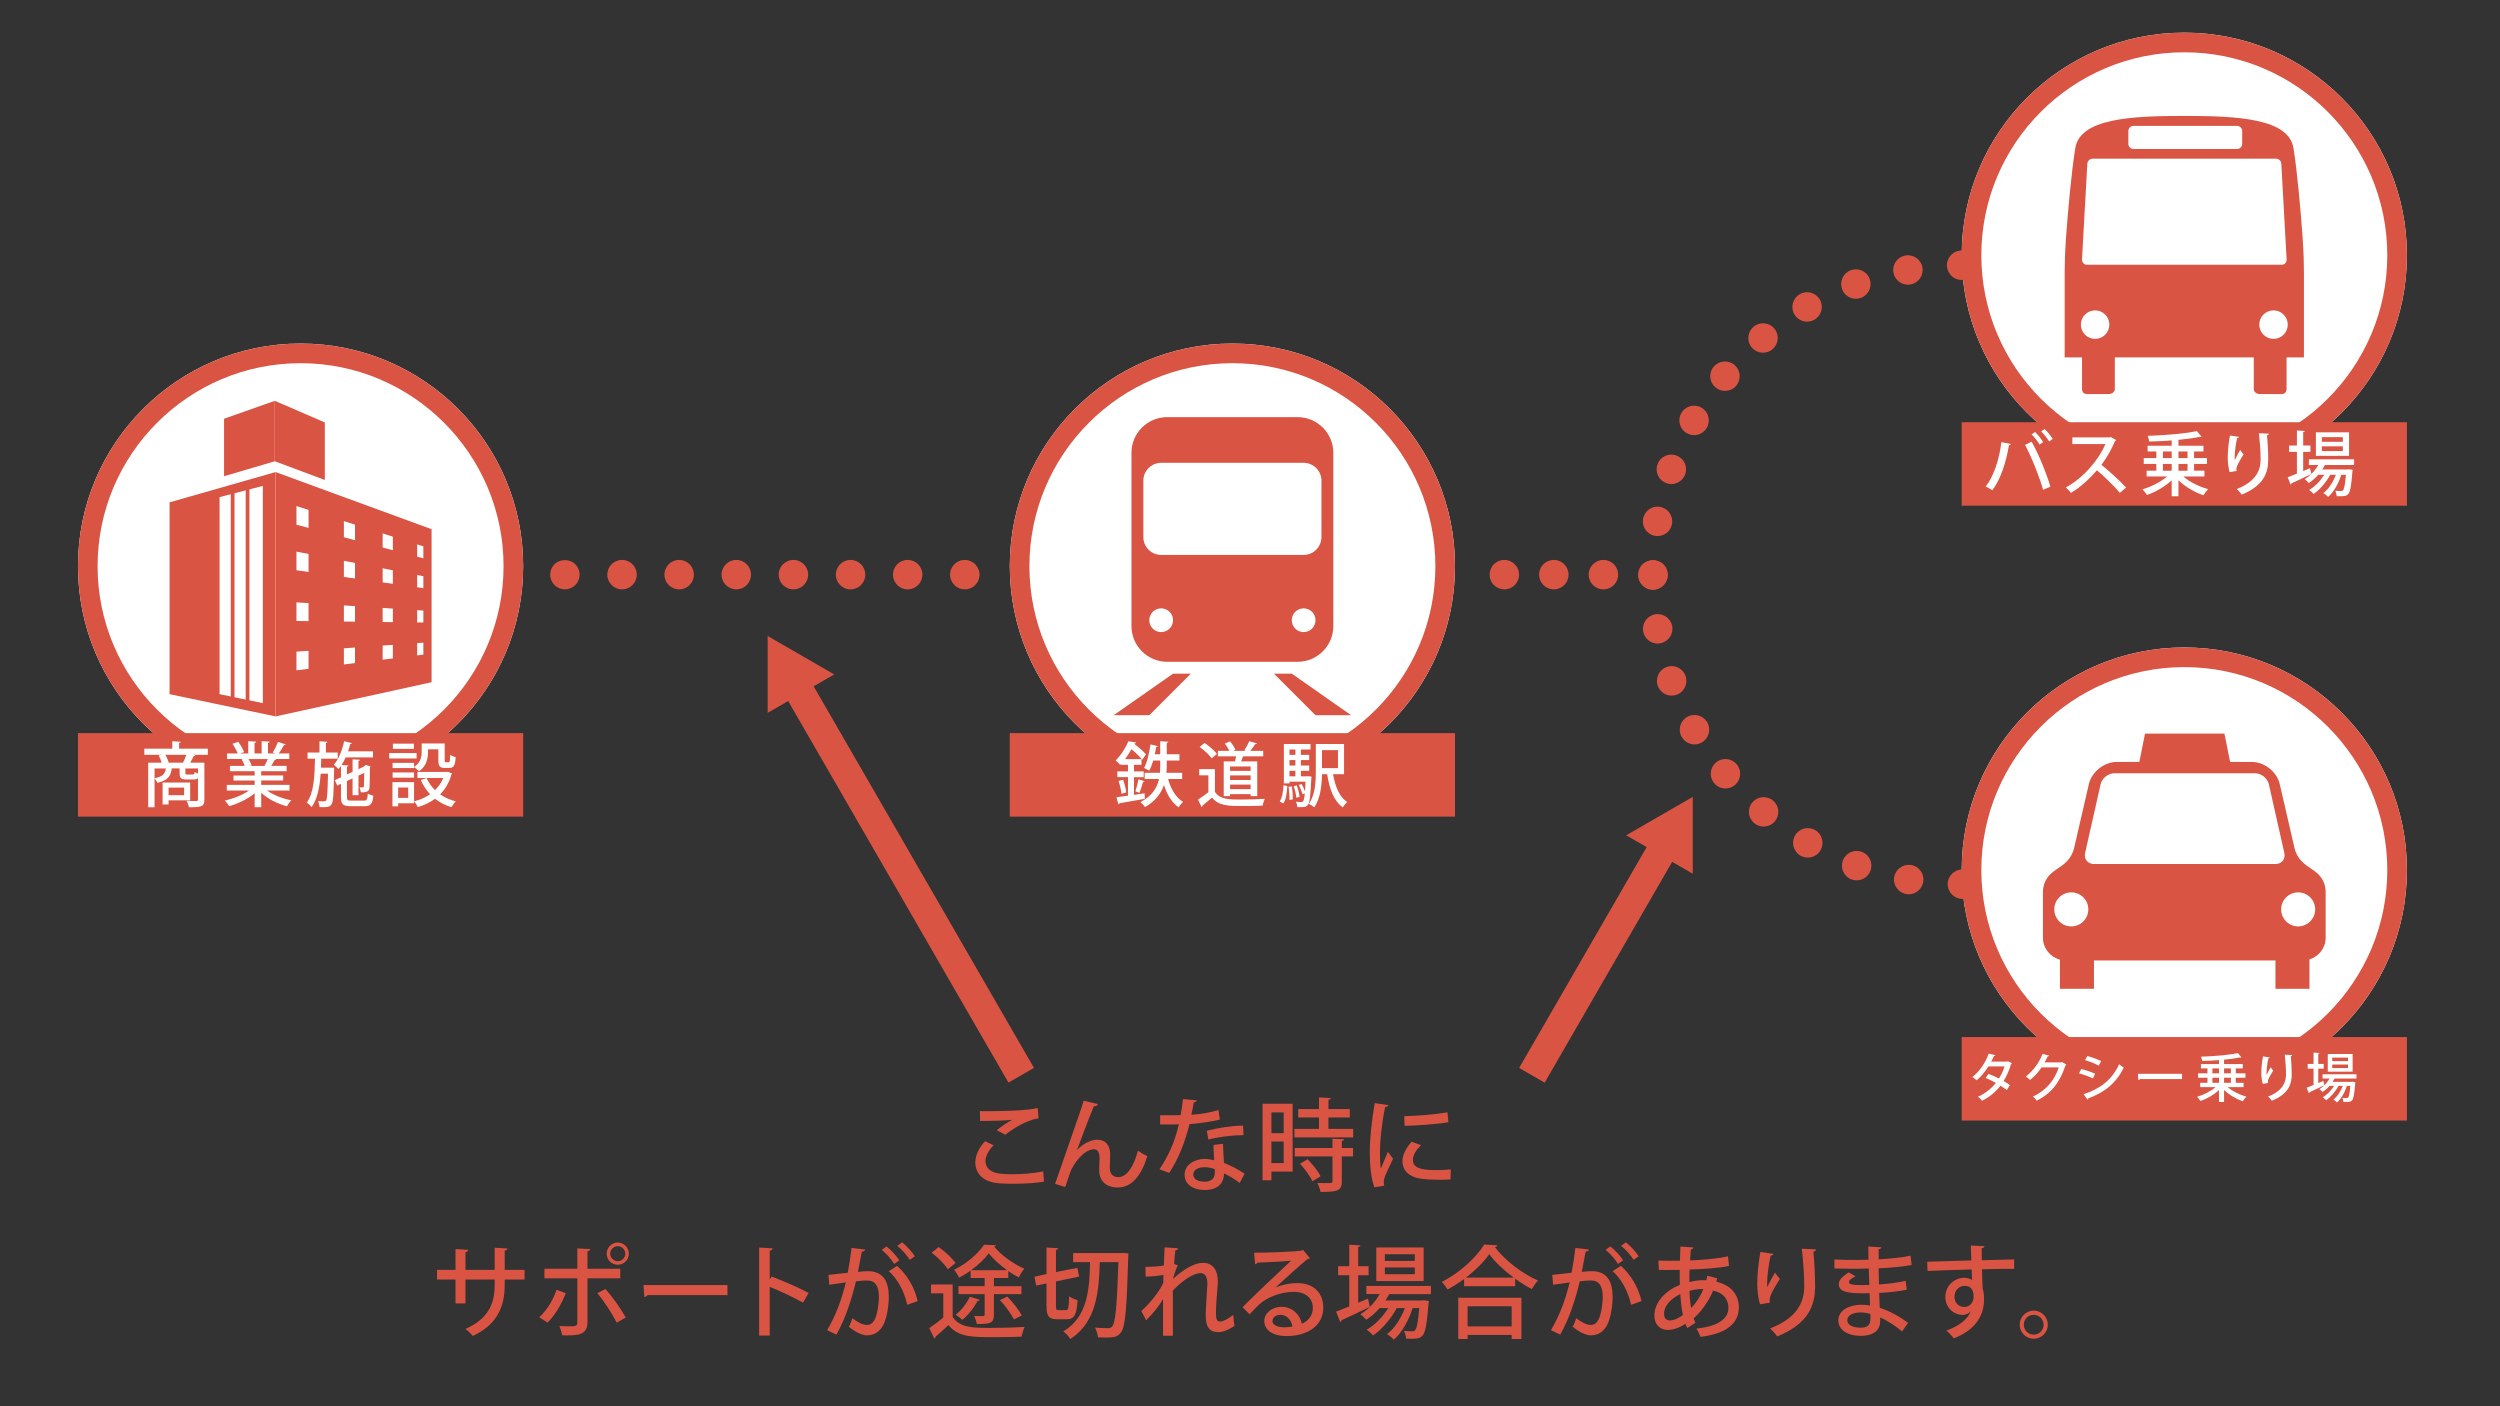
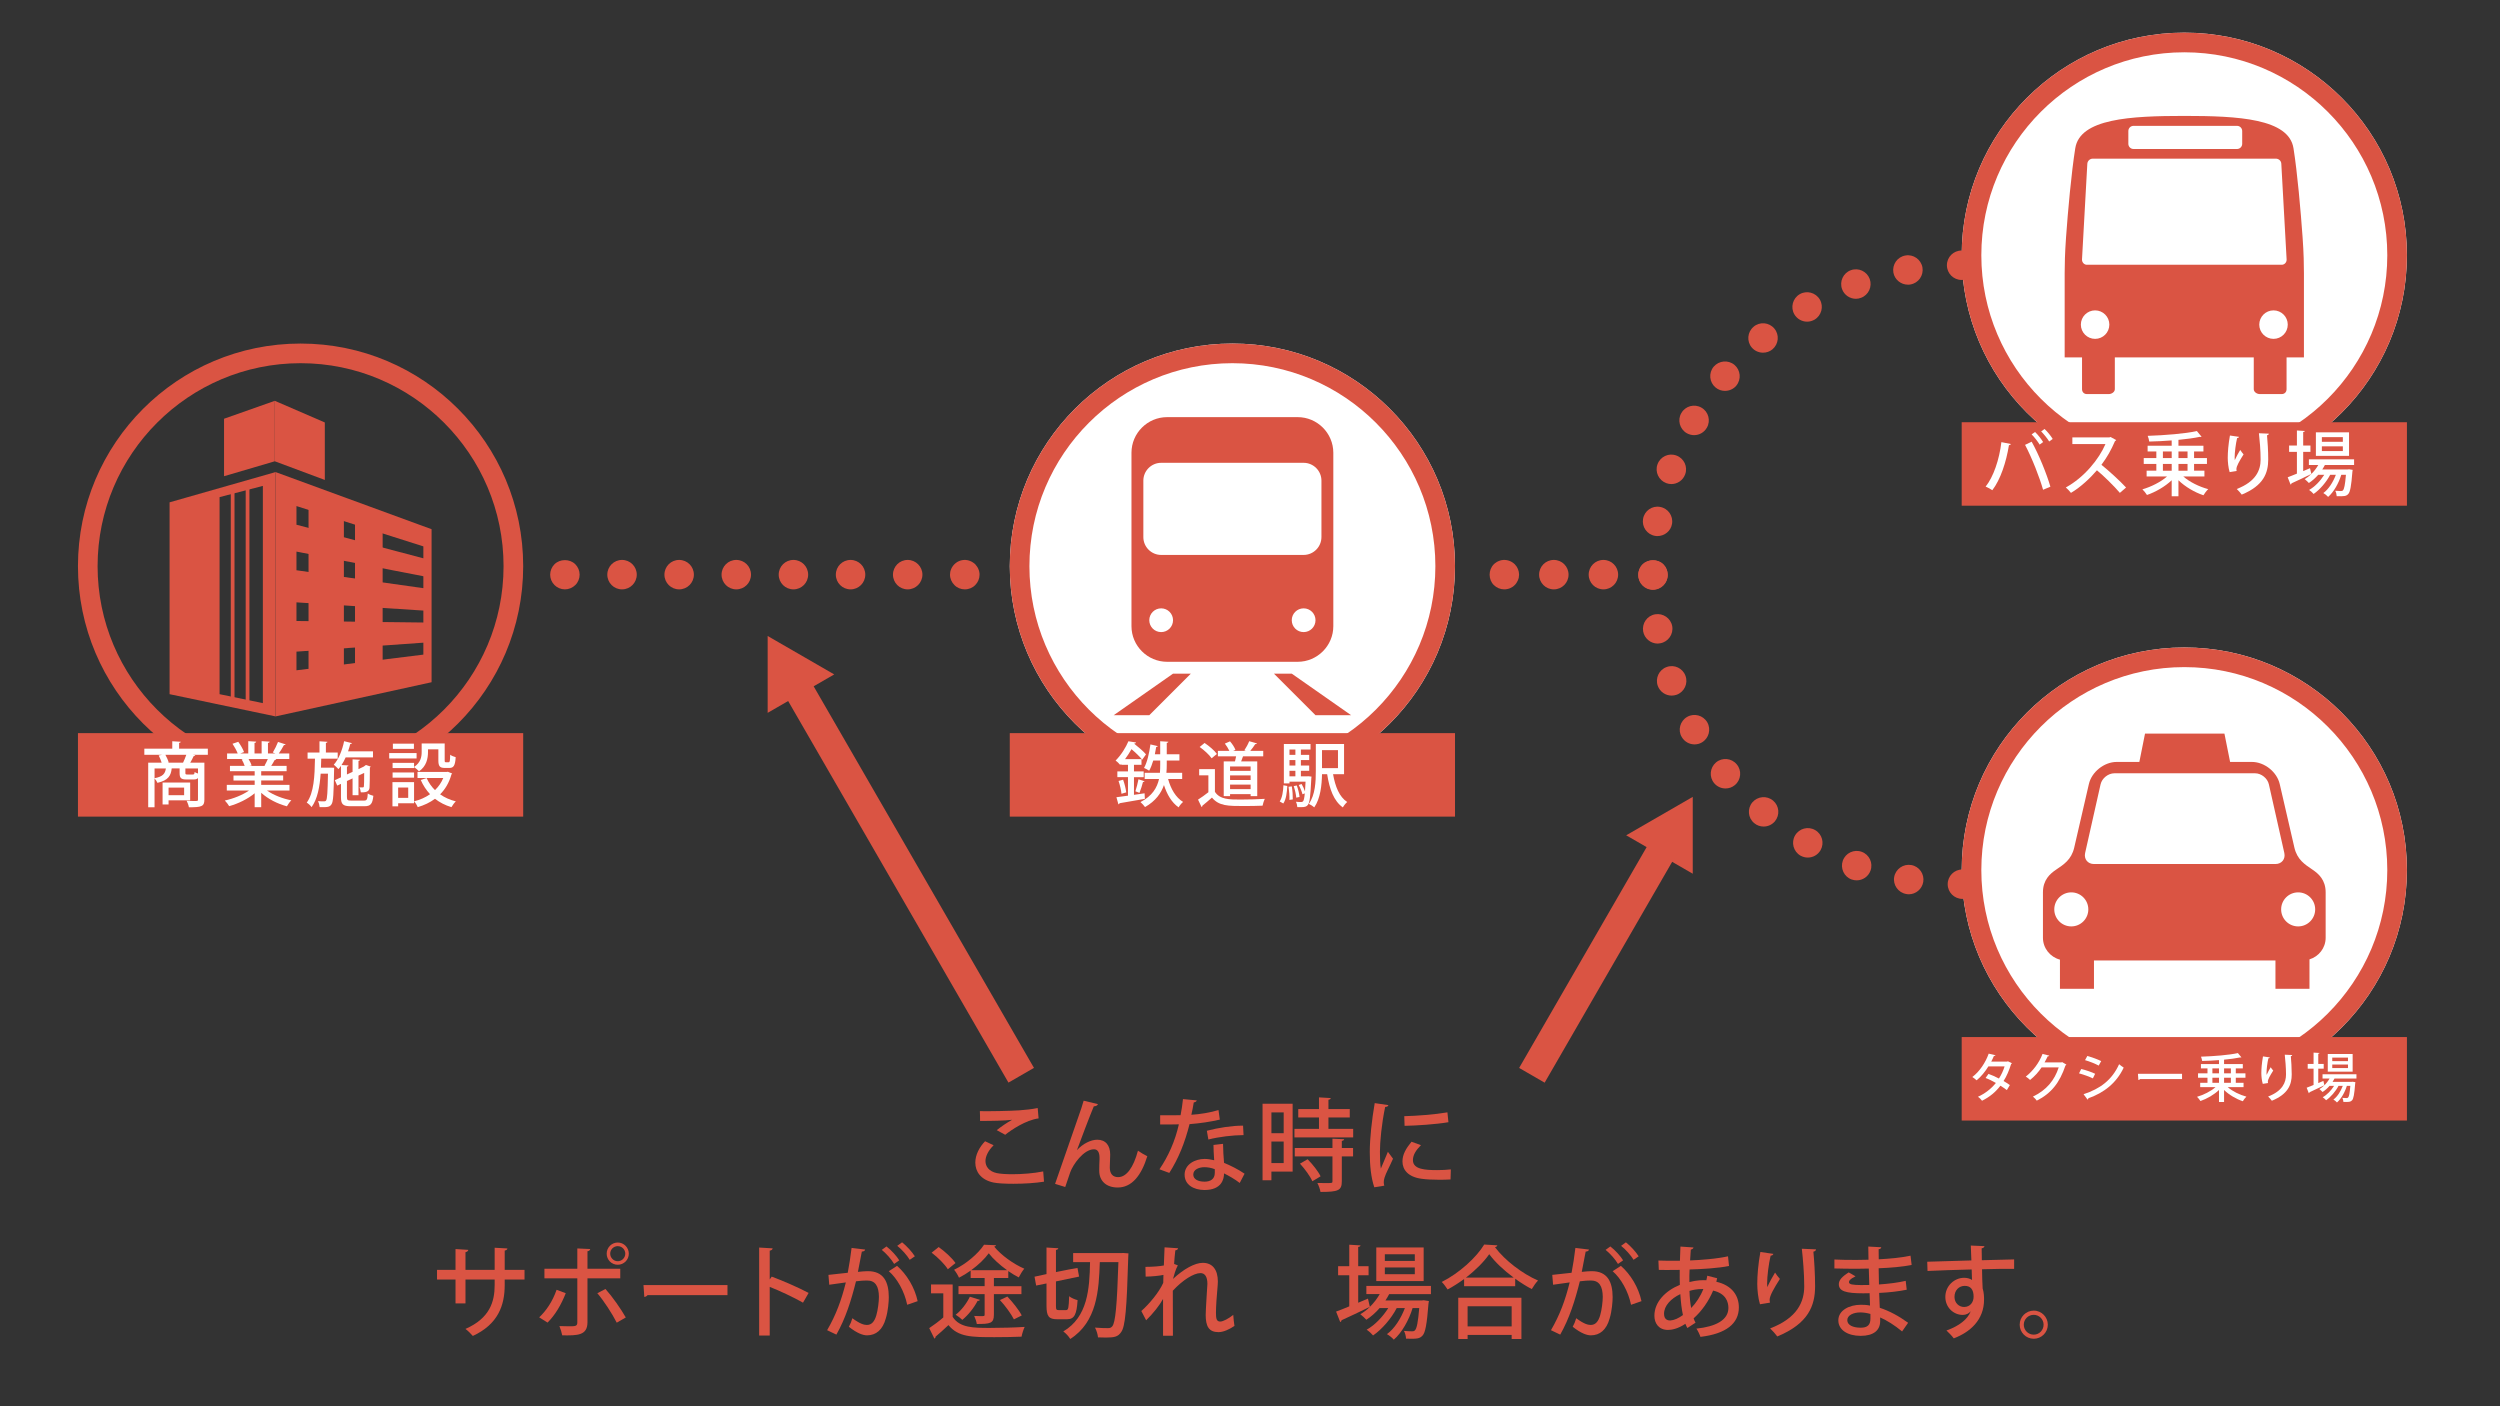
<svg xmlns="http://www.w3.org/2000/svg" version="1.1" id="レイヤー_1" x="0px" y="0px" viewBox="0 0 1920 1080" style="enable-background:new 0 0 1920 1080;" xml:space="preserve">
  <rect x="0" y="0" width="1920" height="1080" fill="#333333" stroke="none" />
  <style type="text/css">
	.st0{fill:#FFFFFF;}
	.st1{fill:#DA5443;}
	.st2{enable-background:new    ;}
</style>
  <g>
    <path class="st0" d="M946.48,263.85c-94.42,0-170.97,76.55-170.97,170.97s76.55,170.97,170.97,170.97s170.97-76.55,170.97-170.97   C1117.44,340.4,1040.9,263.85,946.48,263.85L946.48,263.85z" />
    <path class="st1" d="M946.48,278.93c85.96,0,155.89,69.93,155.89,155.89s-69.93,155.89-155.89,155.89s-155.89-69.93-155.89-155.89   S860.52,278.93,946.48,278.93 M946.48,263.85c-94.42,0-170.97,76.55-170.97,170.97s76.55,170.97,170.97,170.97   s170.97-76.55,170.97-170.97C1117.44,340.4,1040.9,263.85,946.48,263.85L946.48,263.85z" />
    <rect x="775.51" y="563.05" class="st1" width="341.94" height="64.11" />
    <g class="st2">
      <path class="st0" d="M870.88,610.44c2.65-0.38,5.46-0.76,8.16-1.19l0.22,4.27c-7.19,1.3-14.65,2.59-19.41,3.35    c-0.11,0.49-0.49,0.76-0.92,0.86l-1.51-5.46c2.49-0.27,5.51-0.7,8.87-1.19v-14.22h-8.16v-4.43h8.16v-5.08h-5.19v-0.76l-0.81,0.87    c-0.81-1.08-2.43-2.65-3.51-3.35c4.54-4.54,7.95-10.38,9.84-14.81l5.84,0.92c-0.11,0.49-0.49,0.76-1.19,0.76l-0.11,0.27    c3.24,2.54,7.08,5.84,8.97,8.11l-2.92,4.11c-1.68-2.22-5.14-5.51-8.22-8.11c-1.41,2.49-3.03,5.08-4.97,7.68h12.65v4.32h-5.78v5.08    h7.46v4.43h-7.46v13.57H870.88z M861.31,609.62c-0.27-2.7-1.19-6.76-2.27-9.84l3.51-0.97c1.14,3.08,2.11,7.14,2.38,9.73    L861.31,609.62z M879.05,600c-0.22,0.38-0.59,0.54-1.24,0.54c-0.59,2.43-1.73,6.05-2.7,8.38l-3.14-1.19    c0.81-2.49,1.89-6.49,2.38-9.25L879.05,600z M907.92,598.27H897.1c2.11,7.68,5.89,14.22,11.52,17.62    c-1.14,0.92-2.7,2.81-3.46,4.16c-5.3-3.73-8.87-9.79-11.24-17.14c-2.16,6.27-6.38,12.27-14.54,16.92    c-0.7-1.03-2.38-2.92-3.51-3.84c9.19-4.7,12.81-11.19,14.27-17.73H879.1v-4.76h11.73c0.16-2.16,0.22-4.27,0.22-6.27v-3.14h-5.35    c-0.87,2.97-1.95,5.73-3.14,7.84c-0.92-0.7-2.76-1.62-3.95-2.16c2.38-4.11,4-11.19,4.92-18.06l5.62,1.3    c-0.11,0.38-0.49,0.65-1.19,0.65c-0.27,1.84-0.65,3.73-1.03,5.62h4.11v-10l6.27,0.38c-0.05,0.43-0.43,0.76-1.24,0.87v8.76h9.73    v4.81h-9.73v3.14c0,2-0.05,4.11-0.27,6.27h12.11v4.76H907.92z" />
      <path class="st0" d="M933.06,590.7v17.41c3.78,5.95,11.19,5.95,19.68,5.95c6.16,0,13.73-0.22,18.6-0.54    c-0.59,1.24-1.41,3.68-1.68,5.24c-3.73,0.16-9.19,0.27-14.27,0.27c-12.27,0-19.25,0-24.6-6.49c-2.54,2.27-5.19,4.49-7.35,6.22    c0,0.59-0.16,0.81-0.65,1.03l-2.7-5.68c2.43-1.57,5.35-3.57,7.95-5.68v-12.97h-7.08v-4.76L933.06,590.7L933.06,590.7z     M925.12,570.59c3.46,2.32,7.57,5.78,9.46,8.43l-4.05,3.35c-1.73-2.59-5.73-6.27-9.19-8.7L925.12,570.59z M939.82,584.76h8.65    c0.32-1.24,0.59-2.59,0.87-3.89h-14v-4.22h8.81c-0.81-1.73-2.16-3.89-3.46-5.57l3.95-1.73c1.73,1.95,3.51,4.65,4.16,6.54    l-1.68,0.76h9.62l-1.08-0.43c1.35-1.95,2.92-4.87,3.73-6.97l5.95,1.68c-0.22,0.43-0.65,0.59-1.35,0.59    c-0.92,1.51-2.38,3.51-3.78,5.14h9.95v4.22h-15.52c-0.43,1.19-0.92,2.59-1.46,3.89h12.38v26.65h-5.08v-1.51h-15.79v1.51h-4.87    L939.82,584.76L939.82,584.76z M960.47,592.05v-3.41h-15.79v3.41H960.47z M944.69,595.51v3.51h15.79v-3.51H944.69z M944.69,606.06    h15.79v-3.51h-15.79V606.06z" />
      <path class="st0" d="M988.65,603.62c-0.32,5.08-0.87,10.33-3.08,13.46l-2.76-1.57c1.95-2.81,2.65-7.68,2.87-12.43L988.65,603.62z     M1004.81,596.16l2.43,0.27c0,0.38-0.05,0.92-0.16,1.41c-0.65,13.68-1.24,18.65-2.65,20.33c-1.03,1.3-2.05,1.73-5.51,1.73    c-0.81,0-1.68,0-2.59-0.05c-0.05-1.24-0.49-2.97-1.08-4.11c1.73,0.22,3.24,0.22,3.95,0.22s1.14-0.11,1.57-0.59    c0.54-0.65,0.97-2.38,1.3-6.05l-1.78,0.7c-0.43-1.95-1.62-4.92-2.87-7.14l2.22-0.76c1.03,1.68,1.95,3.84,2.54,5.57h0.05    c0.16-1.95,0.33-4.38,0.43-7.35h-12.33v1.3H986V571.4h20.49v4.22h-7.41v4.11h6.38v4h-6.38v4.22h6.38v4h-6.38v4.27h4.76    L1004.81,596.16z M990.27,614.33c0.11-2.76-0.16-6.87-0.65-10.11l2.49-0.27c0.54,3.19,0.81,7.3,0.76,10L990.27,614.33z     M994.86,575.62h-4.54v4.11h4.54V575.62z M994.86,587.95v-4.22h-4.54v4.22H994.86z M990.32,591.95v4.27h4.54v-4.27H990.32z     M995.95,603.25c1.03,2.76,1.89,6.43,2.11,8.81l-2.54,0.54c-0.16-2.38-0.97-6.05-1.95-8.87L995.95,603.25z M1032.22,594.59h-8.43    c1.68,9.46,4.81,17.46,10.87,21.35c-1.14,0.92-2.65,2.81-3.35,4.16c-6.97-4.97-10.27-14.06-12.05-25.52h-3.95    c-0.16,8.27-1.19,18.65-5.95,25.46c-0.86-0.81-2.97-2.16-4.16-2.65c4.97-7.03,5.35-17.25,5.35-25.14V571.4h21.68v23.19H1032.22z     M1027.57,576.11h-12.27v13.79h12.27V576.11z" />
    </g>
  </g>
  <g>
-     <path class="st0" d="M230.84,263.85c-94.42,0-170.97,76.55-170.97,170.97s76.55,170.97,170.97,170.97s170.97-76.55,170.97-170.97   S325.27,263.85,230.84,263.85L230.84,263.85z" />
    <path class="st1" d="M230.84,278.93c85.96,0,155.89,69.93,155.89,155.89S316.8,590.71,230.84,590.71S74.95,520.78,74.95,434.82   S144.89,278.93,230.84,278.93 M230.84,263.85c-94.42,0-170.97,76.55-170.97,170.97s76.55,170.97,170.97,170.97   s170.97-76.55,170.97-170.97S325.27,263.85,230.84,263.85L230.84,263.85z" />
    <rect x="59.87" y="563.05" class="st1" width="341.94" height="64.11" />
    <g class="st2">
      <path class="st0" d="M159.62,574.97v4.7h-11.46l1.89,0.43c-0.22,0.38-0.59,0.59-1.35,0.65c-0.65,1.46-1.62,3.35-2.6,4.97h10.87    v28.38c0,5.24-2.11,5.89-11.89,5.89c-0.22-1.46-1.03-3.62-1.73-4.97c2.05,0.11,4.11,0.16,5.62,0.16c2.87,0,3.08,0,3.08-1.19    v-16.43c-0.76,0.81-1.78,1.08-3.35,1.08h-5.41c-4.38,0-5.35-1.13-5.35-5.03v-3.46h-6.06c-0.59,5.41-2.54,9.19-10.97,11.08    c-0.38-0.97-1.35-2.49-2.22-3.35V620h-4.87v-34.28h10.33c-0.54-1.73-1.41-3.89-2.27-5.51l2.7-0.54h-13.73v-4.7h21.46v-5.68    l6.49,0.38c-0.05,0.49-0.38,0.76-1.24,0.92v4.38H159.62z M118.7,590.16v7.51c6.27-1.24,8.11-3.35,8.7-7.51H118.7z M146.06,614.65    h-16.6v3.19h-4.6v-16.87h21.19v13.68H146.06z M128.86,585.73h11.73c0.86-1.78,1.84-4.11,2.49-6.05h-16.06    c1.03,1.89,2.11,4.22,2.54,5.89L128.86,585.73z M141.41,604.87h-11.95v5.84h11.95V604.87z M148.06,594.81    c1.03,0,1.24-0.22,1.41-1.89c0.54,0.43,1.62,0.81,2.59,1.14v-3.89h-9.68v3.46c0,1.03,0.22,1.19,1.51,1.19h4.17V594.81z" />
      <path class="st0" d="M222.34,607.14h-17.3c4.92,3.41,11.95,6.22,18.71,7.51c-1.14,1.08-2.65,3.19-3.41,4.59    c-7.19-1.89-14.54-5.62-19.73-10.38v11.08h-5.03v-10.7c-5.24,4.38-12.7,8-19.57,9.89c-0.76-1.3-2.22-3.24-3.35-4.33    c6.6-1.41,13.73-4.27,18.6-7.68h-17.08v-4.33h21.41v-3.35h-16.27v-3.84h16.27v-3.3h-18.98v-4.11h11.3    c-0.49-1.51-1.41-3.51-2.32-5.03l1.3-0.22v-0.05l-12.49,0.05v-4.27h8.16c-0.81-2.16-2.49-5.19-4-7.46l4.43-1.51    c1.73,2.38,3.68,5.73,4.43,7.89l-2.92,1.08h6.16v-9.46l6.11,0.38c-0.05,0.49-0.49,0.87-1.3,0.97v8.11h5.46v-9.46l6.16,0.38    c-0.05,0.54-0.49,0.87-1.3,0.97v8.11h5.73l-2-0.76c1.35-2.22,3.08-5.68,4-8.11l5.84,1.89c-0.16,0.38-0.59,0.59-1.3,0.54    c-0.97,1.89-2.54,4.43-3.95,6.43h8.06v4.27h-11.03l1.03,0.32c-0.16,0.38-0.59,0.54-1.3,0.54c-0.65,1.3-1.62,2.97-2.59,4.38h11.84    v4.11H200.6v3.3h16.87v3.84H200.6v3.35h21.73v4.37H222.34z M203.15,588.05c0.81-1.41,1.78-3.35,2.54-5.08h-14.81    c1.03,1.62,2,3.57,2.38,4.92l-1.62,0.32h12L203.15,588.05z" />
      <path class="st0" d="M254.14,589.57l2.49,0.05c0,0.43,0,1.03-0.05,1.62c-0.32,18.33-0.59,24.6-2,26.49    c-1.3,1.89-2.43,2.33-9.08,2.16c-0.11-1.41-0.59-3.35-1.3-4.6c2.05,0.16,3.89,0.16,4.87,0.16c0.59,0,1.03-0.16,1.41-0.76    c0.81-1.13,1.14-6.27,1.41-20.49h-5.62c-0.7,9.89-2.38,19.35-6.97,25.68c-0.81-1.19-2.43-2.7-3.73-3.46    c5.57-7.57,6.11-20.54,6.33-33.74h-5.68v-4.76h9.14v-8.6l6.11,0.38c-0.05,0.49-0.38,0.76-1.19,0.87v7.35h9.08v4.76h-12.65    c-0.05,2.27-0.11,4.6-0.22,6.87h7.65V589.57z M266.47,612.27c0,2.16,0.43,2.59,3.35,2.59h9.73c2.22,0,2.65-0.87,2.92-5.46    c1.03,0.76,2.92,1.46,4.27,1.78c-0.65,6.22-2.05,8-6.87,8h-10.49c-5.95,0-7.51-1.46-7.51-6.87V602l-2.87,1.35l-1.84-4.16l4.7-2.22    v-8.76c-0.59,0.92-1.3,1.73-1.95,2.49c-0.81-0.92-2.49-2.6-3.57-3.41c3.62-3.95,6.49-10.97,7.95-18.06l6,1.51    c-0.16,0.38-0.59,0.65-1.3,0.65c-0.49,1.89-1.03,3.78-1.68,5.62h19.14v4.65h-20.98c-0.97,2.11-2,4.16-3.19,5.89l5.3,0.32    c-0.05,0.49-0.32,0.76-1.14,0.87v6.05l4.33-2v-9.62l5.68,0.32c-0.05,0.43-0.32,0.76-1.14,0.87v6.33l4.05-1.95    c0.76-0.59,0.86-0.65,1.68-1.24c1.03,0.33,2.05,0.65,3.68,1.24c-0.11,0.27-0.32,0.54-0.65,0.65c-0.05,7.68-0.11,13.84-0.27,15.41    c-0.16,2.16-1.14,3.95-6.7,3.73c-0.16-1.13-0.49-2.81-1.03-3.84c0.87,0.05,2,0.05,2.43,0.05c0.54,0,0.87-0.11,0.97-0.87    c0.11-0.7,0.22-4.49,0.22-10.27l-4.38,2.05v15.08h-4.54v-12.92l-4.33,2v12.46H266.47z" />
      <path class="st0" d="M319.94,578.38v4.11h-21.03v-4.11H319.94z M318,600.7v16.22h-12.22v2.32h-4.38V600.7H318z M328.7,575.51v2.05    c0,4.97-1.19,10.97-6.97,14.87c-0.7-0.97-2.65-2.65-3.73-3.3v0.76h-16.49v-4H318v3.13c5.08-3.35,5.84-7.73,5.84-11.51v-6.54h17.68    v12.92c0,1.3,0.11,1.51,0.92,1.51h2.16c0.81,0,1.03-0.7,1.14-5.78c0.97,0.81,2.92,1.57,4.22,1.89c-0.38,6.54-1.62,8.27-4.81,8.27    h-3.57c-3.78,0-4.92-1.3-4.92-5.84v-8.43H328.7z M301.51,597.24v-4H318v4H301.51z M317.89,571.13v4h-16.16v-4H317.89z     M313.51,604.81h-7.73v7.95h7.73V604.81z M343.95,592.7l3.3,1.35c-0.11,0.27-0.32,0.49-0.54,0.7c-1.73,6.27-4.76,11.35-8.7,15.3    c3.46,2.43,7.51,4.27,12.06,5.41c-1.14,1.03-2.59,3.08-3.35,4.43c-4.81-1.41-9.03-3.62-12.65-6.43    c-3.84,2.87-8.33,4.97-13.25,6.43c-0.49-1.3-1.78-3.41-2.76-4.49c4.43-1.08,8.65-2.92,12.22-5.46c-2.92-3.08-5.3-6.76-7.14-10.92    l4.54-1.46c1.51,3.46,3.68,6.6,6.38,9.25c2.7-2.6,4.87-5.68,6.38-9.3h-19.79v-4.65h22.38L343.95,592.7z" />
    </g>
  </g>
  <g>
    <g>
      <path class="st1" d="M996.63,320.36h-100.3c-15.05,0-27.36,12.31-27.36,27.36V480.9c0,15.05,12.31,27.36,27.36,27.36h100.3    c15.05,0,27.36-12.31,27.36-27.36V347.71C1023.98,332.67,1011.67,320.36,996.63,320.36z M891.77,485.45    c-5.04,0-9.12-4.08-9.12-9.12s4.08-9.12,9.12-9.12s9.12,4.08,9.12,9.12S896.8,485.45,891.77,485.45z M1001.19,485.45    c-5.04,0-9.12-4.08-9.12-9.12s4.08-9.12,9.12-9.12s9.12,4.08,9.12,9.12S1006.22,485.45,1001.19,485.45z M1014.86,412.51    c0,7.52-6.15,13.68-13.68,13.68H891.77c-7.52,0-13.68-6.15-13.68-13.68v-43.39c0-7.52,6.16-13.68,13.68-13.68h109.42    c7.52,0,13.68,6.15,13.68,13.68v43.39H1014.86z" />
      <polygon class="st1" points="882.65,549.28 855.29,549.28 900.88,517.37 914.56,517.37   " />
      <polygon class="st1" points="1010.3,549.28 1037.66,549.28 992.07,517.37 978.39,517.37   " />
    </g>
  </g>
  <g>
    <g>
      <polygon class="st1" points="172.07,365.73 211.05,354.26 211.05,307.83 172.07,321.59   " />
      <polygon class="st1" points="249.46,368.6 211.05,354.26 211.05,307.83 249.46,324.45   " />
      <path class="st1" d="M130.24,385.79v147.34l81.38,17.07V362.55L130.24,385.79z M201.88,540.01l-33.25-6.88V381.78l33.25-8.6    V540.01z" />
      <rect x="177.23" y="377.77" class="st1" width="2.87" height="161.67" />
      <rect x="188.69" y="373.18" class="st1" width="2.87" height="168.55" />
      <path class="st1" d="M211.63,362.55V550.2l119.82-26.25V406.43L211.63,362.55z M325.14,502.75l-97.46,12.04v-14.33l97.46-6.88    V502.75z M325.14,478.09l-97.46-1.15v-14.33l97.46,6.31V478.09z M325.14,451.72l-97.46-13.76v-14.33l97.46,18.92V451.72z     M325.14,428.79l-97.46-25.8v-14.33l97.46,30.96V428.79z" />
      <rect x="236.96" y="387.77" class="st1" width="27.14" height="139.38" />
      <polygon class="st1" points="293.87,527.15 272.65,527.15 272.65,387.77 293.87,396.11   " />
-       <rect x="301.71" y="402.99" class="st1" width="18.66" height="119.25" />
    </g>
  </g>
  <g>
    <path class="st0" d="M1677.55,25.08c-94.42,0-170.97,76.55-170.97,170.97s76.55,170.97,170.97,170.97   c94.42,0,170.97-76.55,170.97-170.97C1848.52,101.62,1771.97,25.08,1677.55,25.08L1677.55,25.08z" />
    <path class="st1" d="M1677.55,40.16c85.96,0,155.89,69.93,155.89,155.89s-69.93,155.89-155.89,155.89s-155.89-69.93-155.89-155.89   S1591.59,40.16,1677.55,40.16 M1677.55,25.08c-94.42,0-170.97,76.55-170.97,170.97s76.55,170.97,170.97,170.97   c94.42,0,170.97-76.55,170.97-170.97C1848.52,101.62,1771.97,25.08,1677.55,25.08L1677.55,25.08z" />
    <rect x="1506.58" y="324.27" class="st1" width="341.94" height="64.11" />
    <g class="st2">
      <path class="st0" d="M1544.32,341.01c-0.11,0.49-0.65,0.81-1.46,0.92c-2.05,12.87-6.49,26.44-12.76,34.55    c-1.41-1.03-3.46-2.05-5.14-2.76c6-7.51,10.49-20.65,12.11-34.17L1544.32,341.01z M1569.08,376.15    c-2.54-9.08-8.38-24.17-13.84-34.49l5.08-2.43c5.51,9.84,11.57,24.81,14.38,34.55L1569.08,376.15z M1562.91,331.77    c2.27,2.11,4.81,5.46,6.22,7.73l-2.7,1.95c-1.35-2.27-4.11-5.89-6.16-7.84L1562.91,331.77z M1570.21,329.44    c2.33,2.16,4.87,5.35,6.27,7.68l-2.7,1.95c-1.35-2.27-4.16-5.73-6.16-7.73L1570.21,329.44z" />
      <path class="st0" d="M1625.25,337.98c-0.22,0.38-0.49,0.59-0.92,0.76c-2.97,6.92-6.05,12.38-10.43,18.22    c5.57,4.49,14,12.11,18.92,17.46l-4.76,4.11c-4.43-5.24-12.6-13.25-17.62-17.35c-4.92,5.78-12.54,13.03-19.95,17.35    c-0.87-1.19-2.7-3.08-3.95-4.16c14.11-7.68,25.52-21.79,30.44-33.3h-25.41v-5.14h28.38l0.97-0.32L1625.25,337.98z" />
      <path class="st0" d="M1693,365.93h-16.22c4.81,4.22,12.22,7.89,19.14,9.73c-1.24,1.14-2.87,3.3-3.68,4.7    c-6.81-2.27-14-6.49-19.19-11.52v12.27h-5.19v-12.27c-5.14,4.87-12.33,9.03-18.98,11.3c-0.81-1.3-2.38-3.3-3.51-4.33    c6.76-1.95,14.16-5.68,18.92-9.89h-15.68v-4.43h7.46v-5.19h-9.68v-4.49h9.68v-5.08h-6.7v-4.43h18.49v-4.05    c-5.78,0.43-11.73,0.76-17.25,0.86c-0.11-1.24-0.7-3.24-1.19-4.38c13.19-0.43,28.87-1.68,37.79-3.68l3.62,4.38    c-0.16,0.11-0.38,0.16-0.7,0.16c-0.16,0-0.38,0-0.59-0.11c-4.49,0.97-10.22,1.73-16.49,2.33v4.49h19.19v4.43h-7.19v5.08h9.89v4.49    h-9.89v5.19h7.95L1693,365.93L1693,365.93z M1661.11,346.74v5.08h6.76v-5.08H1661.11z M1661.11,356.31v5.19h6.76v-5.19H1661.11z     M1680.03,346.74h-6.97v5.08h6.97V346.74z M1680.03,361.5v-5.19h-6.97v5.19H1680.03z" />
      <path class="st0" d="M1712.37,362.58c-1.03-3.35-1.46-7.89-1.46-10.97c0-4.54,0.49-10.43,1.68-17.14l6.97,1.03    c-0.16,0.7-0.81,0.87-1.46,0.97c-1.03,4.27-1.89,11.03-1.89,15.03c0,0.76,0.05,1.41,0.11,1.89c1.08-2.49,2.97-5.89,4.16-7.84    c0.59,0.97,1.89,2.65,2.59,3.41c-3.13,4.97-5.51,9.03-5.51,11.3c0,0.43,0.05,0.92,0.16,1.46L1712.37,362.58z M1742.48,333.06    c-0.05,0.65-0.49,1.03-1.41,1.24c0.43,4.49,0.92,12,0.92,18.54c0,10.49-3.57,20.11-20.33,27.03c-0.81-1.13-2.7-3.3-3.84-4.32    c14.81-5.68,18.33-14.49,18.33-22.6c0-7.08-0.7-14.81-1.3-20.22L1742.48,333.06z" />
      <path class="st0" d="M1807.95,357.12h-22.44c-0.59,1.14-1.24,2.27-2,3.41h19.57l1.03-0.11l2.76,0.43    c-0.05,0.43-0.11,0.92-0.22,1.35c-0.87,11.25-1.73,15.62-3.19,17.19c-1.57,1.73-3.08,1.84-8.87,1.68    c-0.05-1.24-0.49-3.08-1.13-4.16c1.89,0.16,3.57,0.22,4.33,0.22s1.24-0.11,1.62-0.59c0.92-0.92,1.62-4.11,2.27-11.89h-3.57    c-1.95,6.43-5.84,13.35-10.11,16.98c-0.87-1.03-2.43-2.27-3.68-2.97c4-2.87,7.52-8.38,9.62-14h-4.38    c-2.87,5.57-8,11.52-12.71,14.71c-0.86-1.03-2.27-2.33-3.46-3.08c4.32-2.38,8.7-6.97,11.62-11.62h-4.65    c-2.16,2.49-4.59,4.65-7.14,6.27c-0.76-0.81-2.27-2.27-3.24-2.97c1.78-1.03,3.51-2.33,5.08-3.89v-0.05    c-5.51,2.7-11.35,5.46-15.19,7.19c0,0.43-0.27,0.81-0.7,0.97l-2.22-5.62c1.95-0.7,4.38-1.68,7.08-2.81v-16.71h-6v-4.87h6v-11.57    l6.06,0.38c-0.05,0.43-0.38,0.7-1.24,0.81v10.38h5.57v4.87h-5.57v14.76l5.24-2.22c0.11,0.22,0.11,0.43,1.03,4.43    c2.05-2,3.89-4.38,5.3-6.87h-7.19v-4.38h34.71L1807.95,357.12L1807.95,357.12z M1804.06,332.04v18.06h-25.46v-18.06H1804.06z     M1799.3,339.28v-3.57h-16.11v3.57H1799.3z M1799.3,346.42v-3.62h-16.11v3.62H1799.3z" />
    </g>
  </g>
  <g>
    <g>
      <g class="st2">
        <path class="st1" d="M801.8,907.52c-6.49,1.08-15.53,1.62-23.48,1.62c-6.57,0-12.36-0.31-15.53-1     c-9.65-2.16-13.75-8.42-13.75-15.29c0-5.95,3.17-11.89,7.49-16.38l6.57,3.09c-3.94,3.86-6.26,8.34-6.26,12.13     c0,4.17,2.7,7.96,8.73,9.27c2.7,0.54,6.95,0.85,11.82,0.85c7.57,0,16.68-0.7,23.79-2.16L801.8,907.52z M765.5,867.97     c3.24-2.63,8.11-5.95,11.66-7.88v-0.08c-4.79,0.7-16.99,0.93-24.48,0.85c0-1.93,0-5.71-0.15-7.49c7.34,0.16,23.25-0.15,30.2-0.62     c4.56-0.31,9.73-0.85,14.21-1.78l0.7,7.96c-9.89,1.31-21.16,8.96-25.64,12.59L765.5,867.97z" />
        <path class="st1" d="M810.3,909.21c5.25-15.14,14.91-43.02,17.61-50.67c1.62-4.33,3.79-11.05,4.33-13.21l10.97,2.63     c-0.39,1.08-1.47,1.62-3.17,1.7c-3.71,8.88-10.04,25.88-12.9,33.52h0.08c4.4-4.79,10.58-7.88,15.45-7.88     c6.49,0,9.96,4.4,9.96,11.43c0,1.24-0.31,8.65-0.31,9.89c0,4.94,2.39,7.42,6.41,7.42c6.41,0,11.74-7.34,15.22-20.31     c2.24,1.54,4.79,3.09,7.18,4.25c-4.56,14.83-11.9,24.02-22.71,24.02c-8.73,0-14.21-4.94-14.21-12.9c0-3.01,0.08-6.18,0.23-8.88     v-1c0-4.33-1.47-6.57-4.25-6.57c-7.96,0-16.14,11.74-18.23,17.61c-1,2.86-2.55,7.26-3.86,11.35L810.3,909.21z" />
        <path class="st1" d="M919.13,845.11c-0.23,0.77-1,1.39-2.32,1.54c-0.46,3.01-1.24,6.88-1.85,9.5c6.49-0.39,14.68-1.7,20.85-3.63     l1,7.34c-6.95,1.62-15.06,2.86-23.25,3.48c-3.63,14.44-8.5,26.42-15.53,37.46l-7.57-2.78c6.72-9.89,11.97-21.47,14.91-34.53     c-1.62,0.08-3.63,0.08-5.33,0.08H891v-7.03h8.88c2.39,0,4.79,0,6.8-0.08c0.77-3.79,1.39-8.11,1.85-12.36L919.13,845.11z      M939.29,878.47c0.08,5.41,0.39,9.73,0.77,14.6c4.56,1.85,11.12,5.1,15.76,8.34l-3.71,7.11c-3.55-2.78-8.5-5.64-12.05-7.34     c0,4.25-1.7,12.75-15.06,12.75c-8.42-0.08-15.29-4.09-15.22-11.9c0.08-7.8,7.96-11.97,15.37-11.97c2.32,0,4.71,0.39,7.34,1     c-0.31-4.33-0.54-8.73-0.54-11.74L939.29,878.47z M932.96,897.94c-2.63-1.08-5.64-1.54-7.96-1.54c-4.17,0-8.57,1.78-8.57,5.64     c0,3.55,3.55,5.48,8.73,5.48c4.33,0,7.8-1.93,7.8-6.72L932.96,897.94L932.96,897.94z M955.05,871.75     c-8.5,0.08-18.85,1.31-27.03,3.4l-1.16-6.72c8.81-2.32,19.31-3.94,27.81-3.94L955.05,871.75z" />
        <path class="st1" d="M992.74,847.65v52.14h-16.3v6.64h-6.8v-58.78H992.74z M985.87,854.3h-9.42v15.99h9.42V854.3z M976.44,893.23     h9.42V876.7h-9.42V893.23z M1020.24,866.96h19v6.57h-45.11v-6.57h18.85v-8.73h-15.91v-6.49h15.91v-8.96l9.04,0.54     c-0.08,0.7-0.54,1.08-1.78,1.31v7.11h16.38v6.49h-16.38L1020.24,866.96L1020.24,866.96z M1032.29,874.92     c-0.08,0.69-0.54,1.08-1.78,1.31v5.41h8.65v6.49h-8.65v19.16c0,7.11-2.94,8.11-16.38,8.11c-0.31-2.01-1.39-4.94-2.39-6.88     c2.24,0.08,4.4,0.08,6.18,0.08c5.33,0,5.41,0,5.41-1.39v-19.08h-28.96v-6.49h28.96v-7.11L1032.29,874.92z M1007.88,907.21     c-1.62-3.79-5.72-9.42-9.5-13.52l5.87-3.4c3.86,3.94,8.19,9.35,9.96,13.13L1007.88,907.21z" />
        <path class="st1" d="M1066.28,848.74c-0.16,0.85-0.93,1.31-2.47,1.39c-2.78,13.13-4.02,26.96-4.02,34.29     c0,5.1,0.15,9.96,0.7,13.05c1.24-3.01,4.4-10.27,5.41-12.9l3.94,5.33c-2.86,6.57-5.41,10.89-6.49,14.44     c-0.39,1.31-0.62,2.47-0.62,3.63c0,0.93,0.16,1.78,0.39,2.63l-7.65,1.24c-2.55-7.42-3.48-16.76-3.48-27.11     c0-10.27,1.54-24.48,3.79-37.54L1066.28,848.74z M1114.01,905.82c-2.7,0.15-5.56,0.23-8.42,0.23c-5.25,0-10.35-0.23-13.98-0.77     c-10.12-1.39-14.52-6.87-14.52-13.29c0-5.41,2.78-10.04,6.95-15.14l7.26,2.63c-3.71,3.71-6.18,7.42-6.18,11.51     c0,7.18,9.65,7.65,18.54,7.65c3.48,0,7.26-0.15,10.58-0.54L1114.01,905.82z M1078.48,857.23c9.35-0.23,23.33-1.24,33.14-2.94     l0.77,7.57c-9.5,1.62-24.72,2.63-33.68,2.78L1078.48,857.23z" />
      </g>
      <g class="st2">
        <path class="st1" d="M402.83,982.68h-15.22v4.25c0,15.53-5.02,30.05-24.48,39.08c-1.39-1.62-3.71-3.94-5.64-5.41     c18.69-8.19,22.4-20.93,22.4-33.52v-4.4h-22.4v18.31h-7.65v-18.31h-14.21v-7.42h14.21v-15.99l9.81,0.62     c-0.08,0.77-0.77,1.54-2.16,1.78v13.59h22.4v-16.99l9.81,0.54c-0.08,0.77-0.69,1.39-2.09,1.62v14.83h15.22L402.83,982.68     L402.83,982.68z" />
        <path class="st1" d="M434.5,993.19c-3.55,8.96-8.19,16.84-13.98,22.55l-6.41-4.02c5.48-5.17,10.27-12.28,13.36-21.16     L434.5,993.19z M451.18,981.75v33.75c0,10.27-7.88,10.2-19.39,10.04c-0.39-2.01-1.24-4.94-2.16-7.11     c2.32,0.08,5.17,0.16,7.42,0.16c4.71,0,6.33,0,6.33-2.94v-33.91h-25.26v-7.34h25.26v-15.6l9.89,0.46     c-0.15,0.85-0.7,1.54-2.09,1.7v13.44h25.18v7.34L451.18,981.75L451.18,981.75z M465.01,989.94c5.56,6.26,11.74,15.14,15.6,21.86     l-6.95,4.02c-3.4-6.8-10.04-16.99-14.91-22.63L465.01,989.94z M474.43,954.26c4.71,0,8.5,3.86,8.5,8.57s-3.78,8.5-8.5,8.5     c-4.71,0-8.5-3.78-8.5-8.5C465.93,957.96,469.87,954.26,474.43,954.26z M480.22,962.83c0-3.24-2.63-5.79-5.79-5.79     c-3.17,0-5.79,2.55-5.79,5.79c0,3.17,2.63,5.79,5.79,5.79C477.75,968.62,480.22,965.84,480.22,962.83z" />
        <path class="st1" d="M494.2,986.93h64.5v7.72h-61.41c-0.46,0.77-1.47,1.31-2.47,1.39L494.2,986.93z" />
        <path class="st1" d="M616.71,1000.45c-7.11-4.02-17.53-8.96-25.57-12.13v37.38h-8.11v-67.58l10.35,0.62     c-0.08,0.85-0.77,1.47-2.24,1.78v22.09l1.54-2.16c8.81,3.24,20.55,8.42,28.35,12.51L616.71,1000.45z" />
        <path class="st1" d="M664.44,959.66c-0.23,1.08-1.16,1.47-2.55,1.54c-0.85,4.02-2.09,11.04-3.01,15.6     c2.78-0.31,5.72-0.54,7.49-0.54c12.28-0.08,16.22,8.26,16.22,20.08c0,3.09-0.54,10.66-2.32,16.3c-2.39,8.65-7.49,12.9-14.37,12.9     c-3.09,0-7.49-1.47-13.98-6.57c1.08-1.93,2.09-4.33,2.7-6.57c5.72,4.25,8.88,5.17,11.12,5.17c3.71,0,5.87-2.7,7.26-7.34     c1.24-4.09,2.01-10.81,2.01-14.21c-0.08-8.19-2.7-12.67-9.27-12.59c-2.09,0-4.94,0.15-8.34,0.62     c-3.71,14.91-8.03,28.5-15.06,40.94l-7.11-3.4c6.87-11.82,10.97-23.02,14.37-36.69l-12.74,1.78l-0.62-7.57l14.83-1.62     c1.08-5.64,2.16-12.44,2.94-19.08L664.44,959.66z M686.69,970.71c-1.85-3.32-6.33-8.34-9.5-10.81l3.63-2.63     c3.63,2.78,7.8,7.34,9.81,10.66L686.69,970.71z M696.73,1002.07c-2.16-10.43-7.72-20.24-14.13-25.8l6.33-4.09     c7.42,6.49,13.52,16.45,15.83,27.11L696.73,1002.07z M698.66,967.54c-1.85-3.24-6.33-8.26-9.58-10.74l3.71-2.7     c3.63,2.86,7.72,7.42,9.81,10.74L698.66,967.54z" />
        <path class="st1" d="M731.64,986.47v24.87c5.41,8.5,16.14,8.5,28.58,8.5c8.88,0,19.77-0.31,26.72-0.77     c-0.85,1.78-2.01,5.25-2.39,7.49c-5.33,0.23-13.21,0.39-20.62,0.39c-17.61,0-27.88,0-35.53-9.27c-3.4,3.24-6.95,6.41-9.89,8.88     c0,0.77-0.23,1.16-0.93,1.47l-3.94-8.03c3.4-2.24,7.34-5.17,10.81-8.19v-18.54h-9.42v-6.8L731.64,986.47L731.64,986.47z      M720.91,957.73c4.79,3.4,10.35,8.5,12.9,12.28l-5.87,4.79c-2.32-3.78-7.72-9.19-12.44-12.74L720.91,957.73z M745.47,981.52     v-5.72c-2.86,2.08-5.95,3.94-8.96,5.48c-0.77-1.78-2.39-4.56-3.78-6.1c9.19-4.4,18.46-12.28,23.02-19.23l9.19,0.39     c-0.15,0.54-0.7,0.93-1.39,1.08c5.33,6.57,14.91,13.44,23.09,16.92c-1.47,1.78-3.17,4.63-4.25,6.72     c-2.55-1.31-5.33-3.01-8.03-4.87v5.33h-11.05v6.26h21.16v6.1h-21.16v15.83c0,6.64-2.78,7.11-13.13,7.11     c-0.23-1.78-1.16-4.4-2.01-6.18c1.78,0.08,3.48,0.15,4.79,0.15c2.94,0,3.24,0,3.24-1.16v-15.76h-20.08v-6.1h20.08v-6.26     L745.47,981.52L745.47,981.52z M752.58,998.28c-0.31,0.62-0.93,0.85-1.78,0.77c-2.7,5.25-7.26,10.97-11.74,14.6     c-1.16-1.16-3.55-3.01-5.1-3.94c4.25-3.24,8.42-8.65,10.89-13.83L752.58,998.28z M773.43,975.5     c-5.48-3.94-10.66-8.57-14.06-12.98c-3.09,4.25-7.96,8.96-13.52,12.98H773.43z M778.68,1013.27     c-2.01-4.02-6.57-10.35-10.74-14.83c2.47-1.24,4.09-2.01,5.72-2.7c4.09,4.33,8.96,10.43,11.05,14.52L778.68,1013.27z" />
        <path class="st1" d="M810.97,1002.76c0,3.01,0.31,3.4,2.09,3.4h5.72c1.78,0,2.01-1.85,2.32-10.66c1.54,1.31,4.56,2.55,6.49,3.01     c-0.7,11.12-2.47,14.68-8.19,14.68h-7.49c-6.49,0-8.19-2.32-8.19-10.43v-17.07l-7.96,1.62l-1.24-6.8l9.19-2.01v-20.39l9.04,0.54     c-0.08,0.7-0.54,1.08-1.78,1.31v16.99c8.34-1.7,12.44-2.47,16.53-3.17c0.39,1.93,0.7,3.86,1.24,6.64l-17.77,3.71L810.97,1002.76     L810.97,1002.76z M862.57,962.29l4.09,0.31c0,0.7-0.08,1.7-0.15,2.63c-1.16,40.17-2.32,53.68-5.48,57.85     c-2.32,3.4-4.87,4.17-11.59,4.17c-1.93,0-4.09-0.08-6.18-0.15c-0.15-2.09-1.08-5.33-2.32-7.49c4.4,0.39,8.26,0.39,10.12,0.39     c1.39,0,2.24-0.31,3.17-1.39c2.39-2.86,3.63-15.76,4.71-49.28h-14.29c-0.69,21.63-2.16,45.96-22.71,59.01     c-1.08-1.93-3.4-4.4-5.33-5.79c18.77-11.12,20.16-32.59,20.55-53.22h-12.98v-6.95h36.69L862.57,962.29z" />
        <path class="st1" d="M894.39,957.96l10.35,0.7c-0.08,0.85-0.77,1.39-2.09,1.62c-0.39,3.24-0.77,7.57-0.93,10.43l2.86,1.08     c-1.7,3.09-2.94,7.49-3.71,10.43c8.26-7.72,16.84-12.36,22.86-12.36c7.49,0,11.59,5.25,11.59,14.44c0,0.93-0.08,1.93-0.15,2.94     c-0.7,7.8-1.31,15.91-1.31,20.85c0,4.56,0.39,6.87,3.32,6.87c2.16,0,6.8-2.47,9.96-5.17c0.08,2.08,0.62,6.87,0.93,8.5     c-3.86,2.7-8.57,4.79-12.2,4.79c-7.42,0-9.89-4.33-9.89-13.29c0-3.79,1.31-23.48,1.31-23.71c0-5.72-2.01-8.34-5.33-8.34     c-5.1,0-13.67,5.33-21.24,13.52c0,15.99,0,30.05,0.08,34.6h-7.57v-28.27c-2.55,4.71-7.57,11.12-12.98,16.38l-3.71-7.11     c5.87-5.17,13.59-14.29,16.84-21.63c0.08-2.08,0.08-3.86,0.15-6.1c-2.94,0.62-8.34,1.24-13.67,1.31l-0.15-7.49     c5.87,0,11.59-0.54,14.14-1.08L894.39,957.96z" />
-         <path class="st1" d="M979.44,988.94c4.71-2.24,11.66-3.55,16.92-3.55c11.97,0,19.93,7.11,19.93,18.85     c0,13.98-12.2,21.86-28.35,21.86c-10.04,0-16.99-4.33-16.99-11.66c0-5.95,6.02-10.81,13.21-10.81c8.42,0,14.37,6.18,15.6,12.98     c5.02-2.01,8.5-6.33,8.5-12.2c0-7.49-5.79-12.28-14.52-12.28c-11.05,0-21.55,4.79-26.88,9.89c-2.01,1.93-5.1,5.1-7.11,7.34     l-5.48-5.41c6.1-6.33,26.88-26.11,37.31-35.76c-4.09,0.54-18.54,1.24-25.95,1.54c-0.15,0.54-1,1.08-1.7,1.24l-0.77-8.88     c10.2,0,31.05-0.77,36.38-1.62l1.16-0.62l5.33,6.49c-0.54,0.46-1.31,0.7-2.16,0.85c-4.71,3.63-18.15,16.07-24.41,21.71v0.04     H979.44z M986.77,1019.37c1.7,0,4.25-0.31,5.79-0.62c-0.7-5.02-4.48-8.96-9.11-8.96c-3.24,0-6.18,1.78-6.18,4.63     C977.27,1018.37,982.6,1019.37,986.77,1019.37z" />
        <path class="st1" d="M1098.93,993.88h-32.05c-0.85,1.62-1.78,3.24-2.86,4.87h27.96l1.47-0.16l3.94,0.62     c-0.08,0.62-0.16,1.31-0.31,1.93c-1.24,16.07-2.47,22.32-4.56,24.56c-2.24,2.47-4.4,2.63-12.67,2.39     c-0.08-1.78-0.7-4.4-1.62-5.95c2.7,0.23,5.1,0.31,6.18,0.31s1.78-0.15,2.32-0.85c1.31-1.31,2.32-5.87,3.24-16.99h-5.1     c-2.78,9.19-8.34,19.08-14.44,24.25c-1.24-1.47-3.48-3.24-5.25-4.25c5.71-4.09,10.74-11.97,13.75-20h-6.26     c-4.09,7.96-11.43,16.45-18.15,21.01c-1.24-1.47-3.24-3.32-4.94-4.4c6.18-3.4,12.44-9.96,16.61-16.61h-6.64     c-3.09,3.55-6.57,6.64-10.2,8.96c-1.08-1.16-3.24-3.24-4.63-4.25c2.55-1.47,5.02-3.32,7.26-5.56v-0.08     c-7.88,3.86-16.22,7.8-21.7,10.27c0,0.62-0.39,1.16-1,1.39l-3.17-8.03c2.78-1,6.26-2.39,10.12-4.02v-23.87h-8.57v-6.95h8.57     v-16.53l8.65,0.54c-0.08,0.62-0.54,1-1.78,1.16v14.83h7.96v6.95h-7.96v21.09l7.49-3.17c0.15,0.31,0.15,0.62,1.47,6.33     c2.93-2.86,5.56-6.26,7.57-9.81h-10.27v-6.26h49.59v6.28H1098.93z M1093.37,958.04v25.8h-36.38v-25.8H1093.37z M1086.57,968.39     v-5.1h-23.02v5.1H1086.57z M1086.57,978.59v-5.17h-23.02v5.17H1086.57z" />
        <path class="st1" d="M1124.42,982.29c-4.02,2.93-8.34,5.72-12.67,8.03c-1-1.62-3.01-4.33-4.48-5.79     c13.52-6.8,26.57-18.77,32.6-28.73l10.12,0.62c-0.23,0.77-0.93,1.24-1.85,1.39c7.57,10.2,21.16,20.47,33.06,25.64     c-1.78,1.85-3.48,4.33-4.79,6.57c-4.17-2.16-8.57-4.94-12.74-7.96v5.72h-39.24v-5.49H1124.42z M1119.94,1028.33v-31.67h48.51     v31.67h-7.49v-3.09h-33.83v3.09H1119.94z M1162.5,981.21c-7.49-5.56-14.37-11.97-18.77-18c-4.02,5.79-10.43,12.28-17.92,18     H1162.5z M1160.95,1003.23h-33.83v15.45h33.83V1003.23z" />
        <path class="st1" d="M1220.35,959.66c-0.23,1.08-1.16,1.47-2.55,1.54c-0.85,4.02-2.09,11.04-3.01,15.6     c2.78-0.31,5.72-0.54,7.49-0.54c12.28-0.08,16.22,8.26,16.22,20.08c0,3.09-0.54,10.66-2.32,16.3c-2.39,8.65-7.49,12.9-14.37,12.9     c-3.09,0-7.49-1.47-13.98-6.57c1.08-1.93,2.08-4.33,2.7-6.57c5.72,4.25,8.88,5.17,11.12,5.17c3.71,0,5.87-2.7,7.26-7.34     c1.24-4.09,2.01-10.81,2.01-14.21c-0.08-8.19-2.7-12.67-9.27-12.59c-2.08,0-4.94,0.15-8.34,0.62     c-3.71,14.91-8.03,28.5-15.06,40.94l-7.11-3.4c6.88-11.82,10.97-23.02,14.37-36.69l-12.75,1.78l-0.62-7.57l14.83-1.62     c1.08-5.64,2.16-12.44,2.93-19.08L1220.35,959.66z M1242.6,970.71c-1.85-3.32-6.33-8.34-9.5-10.81l3.63-2.63     c3.63,2.78,7.8,7.34,9.81,10.66L1242.6,970.71z M1252.64,1002.07c-2.16-10.43-7.72-20.24-14.13-25.8l6.33-4.09     c7.42,6.49,13.52,16.45,15.83,27.11L1252.64,1002.07z M1254.57,967.54c-1.85-3.24-6.33-8.26-9.58-10.74l3.71-2.7     c3.63,2.86,7.72,7.42,9.81,10.74L1254.57,967.54z" />
        <path class="st1" d="M1318.76,981.68c-0.15,0.93-0.46,1.78-0.62,2.7c12.13,2.78,17.3,10.74,17.3,19.7     c0,12.44-9.89,20.31-29.5,22.63c-0.46-1.54-1.93-4.63-3.09-6.33c14.83-1.54,24.56-6.57,24.56-15.91     c0-4.56-1.93-11.12-11.74-13.29c-3.4,8.19-8.8,15.83-14.98,21.32c0.46,1.24,0.93,2.39,1.47,3.32l-6.26,4.09     c-0.54-0.93-1.08-2.08-1.54-3.24c-5.79,3.94-10.66,4.71-13.36,4.71c-7.11,0-10.43-5.1-10.43-10.89     c0-10.66,8.57-19.23,19.54-23.71c-0.08-3.63-0.16-7.49-0.08-11.51c-3.63,0.08-7.26,0.08-10.35,0.08c-2.32,0-4.25,0-5.72-0.08     l-0.31-7.18c3.78,0.16,10.35,0.23,16.53,0.16c0.08-3.4,0.23-7.42,0.39-10.89l10.04,0.7c-0.15,0.77-0.85,1.39-2.08,1.62     c-0.23,2.47-0.39,5.72-0.54,8.34c8.34-0.31,20.93-1.31,29.12-3.17l0.77,7.42c-8.26,1.7-21.32,2.47-30.28,2.7     c-0.16,3.4-0.23,6.57-0.16,9.65c5.79-1.54,10.58-1.54,13.05-1.39c0.31-1.16,0.54-2.32,0.7-3.48L1318.76,981.68z M1292.5,1009.95     c-1-4.48-1.62-9.89-2.01-16.07c-7.18,3.4-12.51,8.88-12.51,15.14c0,5.17,3.86,5.1,4.87,5.1     C1285.7,1013.96,1289.18,1012.42,1292.5,1009.95z M1308.18,989.94c-5.33,0-8.5,0.85-10.66,1.47c0.16,5.02,0.54,9.42,1.31,13.13     C1302.62,1000.68,1306.01,995.5,1308.18,989.94z" />
        <path class="st1" d="M1351.66,1001.68c-1.47-4.79-2.08-11.28-2.08-15.68c0-6.49,0.69-14.91,2.39-24.49l9.96,1.47     c-0.23,1-1.16,1.24-2.09,1.39c-1.47,6.1-2.7,15.76-2.7,21.47c0,1.08,0.08,2.01,0.15,2.7c1.54-3.55,4.25-8.42,5.95-11.2     c0.85,1.39,2.7,3.78,3.71,4.87c-4.48,7.11-7.88,12.9-7.88,16.14c0,0.62,0.08,1.31,0.23,2.09L1351.66,1001.68z M1394.69,959.51     c-0.08,0.93-0.69,1.47-2.01,1.78c0.62,6.41,1.31,17.15,1.31,26.49c0,14.98-5.1,28.73-29.04,38.62c-1.16-1.62-3.86-4.71-5.48-6.18     c21.16-8.11,26.18-20.7,26.18-32.29c0-10.12-1-21.16-1.85-28.89L1394.69,959.51z" />
        <path class="st1" d="M1408.82,967.31c4.79,0.31,11.66,0.31,17.3,0.31c2.93,0,6.1-0.08,8.88-0.15c-0.08-3.55-0.16-7.57-0.16-10.12     l9.96,0.54c-0.08,0.85-0.69,1.31-2.01,1.54c0,2.16,0,5.33,0.08,7.72c8.42-0.46,16.84-1.16,24.41-2.78l0.85,7.11     c-7.42,1.47-15.76,2.16-25.33,2.55l0.23,12.44c7.26-0.46,15.06-1.47,20.55-2.78l0.77,6.8c-5.79,1.24-13.67,2.16-21.16,2.47     c0.15,4.48,0.31,8.5,0.46,11.43c7.11,2.32,14.44,6.18,21.78,11.51l-4.63,6.64c-5.87-4.87-11.59-8.42-16.84-10.74v2.94     c-0.08,6.87-4.94,11.2-14.98,11.2c-10.12,0-17.15-4.63-17.15-11.9c0-7.65,8.34-11.97,17.3-11.97c2.24,0,4.63,0.08,7.03,0.62     c-0.08-2.78-0.15-6.02-0.31-9.5c-1.62,0.08-3.24,0.08-4.79,0.08c-13.52,0-18.85-1.62-18.85-7.03c0-3.01,2.32-5.72,7.57-9.04     l5.25,3.01c-4.56,2.24-5.02,3.63-5.02,4.48c0,1.85,3.01,2.16,9.19,2.24c1.93,0,4.25,0,6.41-0.08c-0.15-4.25-0.23-8.5-0.39-12.59     c-2.86,0.08-6.18,0.15-9.11,0.15c-5.1,0-12.51-0.08-17.3-0.23v-6.87H1408.82z M1436.47,1009.1c-2.7-0.77-5.41-1.16-7.8-1.16     c-5.25,0-9.96,2.16-9.96,5.95c0,3.86,4.48,5.79,10.35,5.79c5.33,0,7.42-2.32,7.42-6.87v-3.71H1436.47z" />
        <path class="st1" d="M1480.12,969.01c4.87-0.15,28.58-0.77,33.91-1c0-1.08-0.31-9.35-0.46-11.43l10.5,0.46     c-0.08,0.7-0.77,1.47-2.16,1.7c0,2.01,0.08,5.72,0.15,9.11c9.81-0.31,19.85-0.54,24.79-0.62v7.26c-5.95-0.08-15.14,0-24.64,0.31     c0.08,2.86,0.08,5.64,0.16,7.57c0.15,2.7,0.23,4.71,0.31,7.18c1,3.01,1.08,6.64,1.08,8.5c0,15.83-10.89,25.1-23.25,29.81     c-1.31-1.78-3.94-4.48-5.64-6.02c9.96-3.55,16.3-8.73,18.62-14.68h-0.08c-1.24,1.54-3.48,2.7-6.03,2.7     c-6.87,0-13.36-5.56-13.36-13.83c0-8.5,6.95-14.68,14.44-14.68c2.32,0,4.56,0.62,6.1,1.7c0-0.31-0.08-0.62-0.08-0.85     c-0.08-1.47-0.15-4.56-0.23-7.26c-12.75,0.39-25.41,0.69-33.91,1.16L1480.12,969.01z M1515.73,995.89c0-5.56-2.32-8.34-6.8-8.34     c-4.48,0-7.88,3.4-7.88,8.5c0,4.63,3.48,7.72,7.34,7.72C1513.1,1003.77,1515.73,1000.06,1515.73,995.89z" />
      </g>
      <g class="st2">
        <path class="st1" d="M1572.73,1017.36c0,5.95-4.87,10.81-10.81,10.81s-10.81-4.87-10.81-10.81s4.87-10.81,10.81-10.81     C1568.01,1006.55,1572.73,1011.57,1572.73,1017.36z M1569.48,1017.36c0-4.17-3.4-7.57-7.57-7.57c-4.25,0-7.65,3.4-7.65,7.57     c0,4.25,3.4,7.65,7.65,7.65C1566.24,1025.01,1569.48,1021.46,1569.48,1017.36z" />
      </g>
    </g>
  </g>
  <g>
    <path class="st1" d="M1768.4,182.38c-1.49-20.78-4.01-49.73-7-68.52c-3.62-22.78-42.36-24.84-83.81-24.84s-80.17,2.06-83.79,24.84   c-2.98,18.79-5.6,47.74-7.09,68.52c-0.86,11.99-1.05,21.41-1.05,27.41s0,64.7,0,64.7H1599v24.39c0,2.19,1.52,3.77,3.71,3.77h16.84   c2.19,0,4.64-1.58,4.64-3.77v-24.39h53.35h53.35v24.39c0,2.19,2.45,3.77,4.64,3.77h16.84c2.19,0,3.71-1.58,3.71-3.77v-24.39h13.34   c0,0,0-58.7,0-64.7C1769.44,203.79,1769.26,194.37,1768.4,182.38z M1722.01,110.45c0,2.2-1.78,3.98-3.98,3.98h-79.48   c-2.2,0-3.98-1.78-3.98-3.98v-9.82c0-2.2,1.78-3.98,3.98-3.98h79.48c2.2,0,3.98,1.78,3.98,3.98V110.45z M1609.04,260.25   c-6.04,0-10.94-4.9-10.94-10.94c0-6.04,4.9-10.94,10.94-10.94c6.04,0,10.94,4.9,10.94,10.94S1615.08,260.25,1609.04,260.25z    M1602.74,203.35c-2.19,0-3.88-1.98-3.76-4.16l4.08-73.42c0.12-2.19,2.01-3.93,4.2-3.93h140.58c2.19,0,4.08,1.65,4.2,3.83   l4.08,73.58c0.12,2.19-1.57,4.09-3.76,4.09h-149.62L1602.74,203.35L1602.74,203.35z M1746.06,260.25c-6.04,0-10.94-4.9-10.94-10.94   c0-6.04,4.9-10.94,10.94-10.94c6.04,0,10.94,4.9,10.94,10.94C1757.01,255.35,1752.11,260.25,1746.06,260.25z" />
  </g>
  <g>
    <path class="st0" d="M1677.55,497.26c-94.42,0-170.97,76.55-170.97,170.97s76.55,170.97,170.97,170.97   c94.42,0,170.97-76.55,170.97-170.97S1771.97,497.26,1677.55,497.26L1677.55,497.26z" />
    <path class="st1" d="M1776.06,667.93c-5.82-3.94-11.81-7.64-13.97-16.98l-11.26-48.8c-2.15-9.34-11.76-16.98-21.34-16.98h-16.77   l-4.36-21.78h-60.98l-4.36,21.78h-17.42c-9.58,0-19.19,7.64-21.34,16.98l-11.26,48.8c-2.15,9.34-8.15,13.04-13.97,16.98   c-4.58,3.1-10.05,7.84-10.05,17.42v34.85c0,8.07,5.59,14.84,13.06,16.8v22.4h26.13v-21.78h139.38v21.78h26.13v-22.6   c7.15-2.17,12.42-8.76,12.42-16.6v-34.85C1786.12,675.77,1780.64,671.03,1776.06,667.93z M1590.76,711.48   c-7.22,0-13.07-5.85-13.07-13.07c0-7.22,5.85-13.07,13.07-13.07s13.07,5.85,13.07,13.07S1597.98,711.48,1590.76,711.48z    M1608.18,663.57c-4.79,0-7.85-3.82-6.8-8.5l11.86-52.69c1.05-4.67,5.83-8.5,10.62-8.5h108.02c4.79,0,9.57,3.82,10.62,8.5   l11.86,52.69c1.05,4.67-2.01,8.5-6.8,8.5H1608.18z M1764.99,711.48c-7.22,0-13.07-5.85-13.07-13.07c0-7.22,5.85-13.07,13.07-13.07   s13.07,5.85,13.07,13.07C1778.05,705.63,1772.2,711.48,1764.99,711.48z" />
    <path class="st1" d="M1677.55,512.34c85.96,0,155.89,69.93,155.89,155.89s-69.93,155.89-155.89,155.89s-155.89-69.93-155.89-155.89   S1591.59,512.34,1677.55,512.34 M1677.55,497.26c-94.42,0-170.97,76.55-170.97,170.97s76.55,170.97,170.97,170.97   c94.42,0,170.97-76.55,170.97-170.97S1771.97,497.26,1677.55,497.26L1677.55,497.26z" />
    <rect x="1506.58" y="796.46" class="st1" width="341.94" height="64.11" />
    <g class="st2">
      <path class="st0" d="M1545.15,816.55c-0.08,0.28-0.32,0.49-0.61,0.61c-1.5,4.87-3.49,9.53-5.8,13.06    c1.58,0.93,3.53,2.15,4.83,3.12l-2.31,3.85c-1.34-1.05-3.37-2.39-4.95-3.37c-3.65,4.87-8.35,8.72-14.11,11.56    c-0.61-0.93-2.11-2.39-3.16-3.04c5.52-2.51,10.18-6.17,13.79-10.63c-2.6-1.5-5.27-2.84-7.91-3.81l2.23-3.16    c2.6,0.93,5.35,2.15,8.03,3.57c1.87-2.88,3.29-5.96,4.34-9.29h-12.45c-2.47,4.02-5.68,7.95-9.04,10.67    c-0.73-0.73-2.31-1.95-3.29-2.56c5.52-4.1,10.14-11.07,12.57-17.93l5.23,1.22c-0.16,0.41-0.57,0.57-1.22,0.57    c-0.49,1.22-1.34,2.96-2.03,4.3h12.09l0.73-0.2L1545.15,816.55z" />
      <path class="st0" d="M1587,817.61c-0.12,0.28-0.49,0.53-0.73,0.69c-4.42,13.18-10.91,21.41-22.02,27.01    c-0.65-0.93-1.83-2.27-2.96-3.12c10.38-4.95,16.63-12.53,19.79-22.43h-13.14c-2.19,3.37-5.39,6.94-8.84,9.65    c-0.77-0.77-2.19-1.95-3.29-2.6c5.39-4.18,10.22-10.46,12.86-17.4l5.15,1.3c-0.12,0.41-0.65,0.61-1.22,0.61    c-0.73,1.62-1.58,3.16-2.39,4.62h12.9l0.61-0.24L1587,817.61z" />
      <path class="st0" d="M1598.39,820.97c3.65,0.89,7.99,2.39,10.67,3.69l-1.74,3.53c-2.64-1.3-7.1-2.92-10.63-3.85L1598.39,820.97z     M1600.17,840.36c12.78-4.18,21.86-10.95,27.3-23.04c0.81,0.73,2.64,2.03,3.53,2.6c-5.47,11.76-15.17,19.39-27.21,23.56    c0.12,0.36-0.12,0.85-0.53,1.05L1600.17,840.36z M1603.09,810.95c3.65,1.05,7.87,2.6,10.63,3.97l-1.91,3.45    c-2.88-1.54-6.85-3.12-10.5-4.18L1603.09,810.95z" />
      <path class="st0" d="M1641.94,824.66h33.87v4.06h-32.24c-0.24,0.41-0.77,0.69-1.3,0.73L1641.94,824.66z" />
      <path class="st0" d="M1723.05,834.92h-12.17c3.61,3.16,9.17,5.92,14.36,7.3c-0.93,0.85-2.15,2.47-2.76,3.53    c-5.11-1.7-10.5-4.87-14.4-8.64v9.21h-3.89v-9.21c-3.85,3.65-9.25,6.77-14.24,8.48c-0.61-0.97-1.78-2.47-2.64-3.24    c5.07-1.46,10.63-4.26,14.2-7.42h-11.76v-3.33h5.6v-3.89h-7.26v-3.37h7.26v-3.81h-5.03v-3.33h13.87v-3.04    c-4.34,0.33-8.8,0.57-12.94,0.65c-0.08-0.93-0.53-2.43-0.89-3.29c9.9-0.32,21.66-1.26,28.35-2.76l2.72,3.29    c-0.12,0.08-0.28,0.12-0.53,0.12c-0.12,0-0.28,0-0.45-0.08c-3.37,0.73-7.67,1.3-12.37,1.74v3.37h14.4v3.33h-5.39v3.81h7.42v3.37    h-7.42v3.89h5.96L1723.05,834.92L1723.05,834.92z M1699.12,820.53v3.81h5.07v-3.81H1699.12z M1699.12,827.7v3.89h5.07v-3.89    H1699.12z M1713.32,820.53h-5.23v3.81h5.23V820.53z M1713.32,831.6v-3.89h-5.23v3.89H1713.32z" />
      <path class="st0" d="M1737.81,832.41c-0.77-2.51-1.1-5.92-1.1-8.23c0-3.41,0.37-7.83,1.26-12.86l5.23,0.77    c-0.12,0.53-0.61,0.65-1.09,0.73c-0.77,3.2-1.42,8.27-1.42,11.28c0,0.57,0.04,1.05,0.08,1.42c0.81-1.87,2.23-4.42,3.12-5.88    c0.45,0.73,1.42,1.99,1.95,2.56c-2.35,3.73-4.14,6.77-4.14,8.48c0,0.32,0.04,0.69,0.12,1.09L1737.81,832.41z M1760.4,810.26    c-0.04,0.49-0.37,0.77-1.05,0.93c0.32,3.37,0.69,9,0.69,13.91c0,7.87-2.68,15.09-15.25,20.28c-0.61-0.85-2.03-2.47-2.88-3.25    c11.11-4.26,13.75-10.87,13.75-16.95c0-5.31-0.53-11.11-0.97-15.17L1760.4,810.26z" />
      <path class="st0" d="M1809.75,828.31h-16.83c-0.45,0.85-0.93,1.7-1.5,2.55h14.68l0.77-0.08l2.07,0.33    c-0.04,0.32-0.08,0.69-0.16,1.01c-0.65,8.44-1.3,11.72-2.39,12.9c-1.18,1.3-2.31,1.38-6.65,1.26c-0.04-0.93-0.37-2.31-0.85-3.12    c1.42,0.12,2.68,0.16,3.25,0.16s0.93-0.08,1.22-0.45c0.69-0.69,1.22-3.08,1.7-8.92h-2.68c-1.46,4.83-4.38,10.02-7.58,12.74    c-0.65-0.77-1.82-1.7-2.76-2.23c3-2.15,5.64-6.29,7.22-10.5h-3.29c-2.15,4.18-6,8.64-9.53,11.03c-0.65-0.77-1.7-1.74-2.6-2.31    c3.25-1.78,6.53-5.23,8.72-8.72h-3.49c-1.62,1.87-3.45,3.49-5.35,4.7c-0.57-0.61-1.7-1.7-2.43-2.23c1.34-0.77,2.64-1.74,3.81-2.92    v-0.04c-4.14,2.03-8.52,4.1-11.4,5.39c0,0.32-0.2,0.61-0.53,0.73l-1.66-4.22c1.46-0.53,3.29-1.26,5.31-2.11v-12.53h-4.5v-3.65h4.5    v-8.68l4.54,0.28c-0.04,0.32-0.29,0.53-0.93,0.61v7.79h4.18v3.65h-4.18v11.07l3.93-1.66c0.08,0.16,0.08,0.32,0.77,3.33    c1.54-1.5,2.92-3.29,3.97-5.15h-5.39v-3.29h26.04L1809.75,828.31L1809.75,828.31z M1806.83,809.49v13.55h-19.1v-13.55H1806.83z     M1803.26,814.93v-2.68h-12.09v2.68H1803.26z M1803.26,820.28v-2.72h-12.09v2.72H1803.26z" />
    </g>
  </g>
  <g>
    <polygon class="st1" points="589.56,488.44 589.56,547.47 640.68,517.95  " />
    <rect x="684.62" y="495.94" transform="matrix(0.866 -0.5 0.5 0.866 -243.123 438.102)" class="st1" width="22.62" height="353.54" />
  </g>
  <g>
    <polygon class="st1" points="1300.03,612 1248.91,641.51 1300.03,671.02  " />
    <rect x="1123.8" y="723.2" transform="matrix(0.5 -0.866 0.866 0.5 -21.492 1431.79)" class="st1" width="210.89" height="22.62" />
  </g>
  <g>
    <g>
      <path class="st1" d="M433.84,452.64c-2.94,0-5.88-1.21-7.99-3.32c-2.11-2.11-3.32-4.97-3.32-7.99c0-2.94,1.21-5.88,3.32-7.99    c4.22-4.22,11.76-4.22,15.98,0c2.11,2.11,3.32,5.05,3.32,7.99c0,3.01-1.21,5.95-3.32,7.99    C439.72,451.44,436.77,452.64,433.84,452.64z" />
      <path class="st1" d="M685.8,441.33c0-6.26,5.05-11.31,11.31-11.31l0,0c6.18,0,11.31,5.05,11.31,11.31l0,0    c0,6.25-5.12,11.31-11.31,11.31l0,0C690.85,452.64,685.8,447.59,685.8,441.33z M641.92,441.33c0-6.26,5.05-11.31,11.31-11.31l0,0    c6.26,0,11.31,5.05,11.31,11.31l0,0c0,6.25-5.05,11.31-11.31,11.31l0,0C646.97,452.64,641.92,447.59,641.92,441.33z     M598.04,441.33c0-6.26,5.05-11.31,11.31-11.31l0,0c6.26,0,11.31,5.05,11.31,11.31l0,0c0,6.25-5.05,11.31-11.31,11.31l0,0    C603.09,452.64,598.04,447.59,598.04,441.33z M554.16,441.33c0-6.26,5.05-11.31,11.31-11.31l0,0c6.26,0,11.31,5.05,11.31,11.31    l0,0c0,6.25-5.05,11.31-11.31,11.31l0,0C559.21,452.64,554.16,447.59,554.16,441.33z M510.28,441.33    c0-6.26,5.05-11.31,11.31-11.31l0,0c6.26,0,11.31,5.05,11.31,11.31l0,0c0,6.25-5.05,11.31-11.31,11.31l0,0    C515.33,452.64,510.28,447.59,510.28,441.33z M466.41,441.33c0-6.26,5.05-11.31,11.31-11.31l0,0c6.26,0,11.31,5.05,11.31,11.31    l0,0c0,6.25-5.05,11.31-11.31,11.31l0,0C471.46,452.64,466.41,447.59,466.41,441.33z" />
      <path class="st1" d="M740.91,452.64c-2.95,0-5.88-1.21-7.92-3.32c-2.11-2.11-3.39-4.97-3.39-7.99c0-0.75,0.15-1.44,0.22-2.19    c0.15-0.75,0.38-1.43,0.68-2.11s0.6-1.35,1.06-1.96c0.38-0.6,0.91-1.21,1.43-1.73c2.56-2.64,6.49-3.85,10.18-3.09    c0.68,0.15,1.43,0.38,2.11,0.68s1.36,0.6,1.97,1.06c0.6,0.38,1.21,0.83,1.73,1.36c0.46,0.53,0.98,1.13,1.36,1.73    c0.45,0.6,0.75,1.28,1.05,1.96s0.53,1.36,0.68,2.11c0.15,0.75,0.23,1.43,0.23,2.19c0,3.01-1.21,5.88-3.32,7.99    c-0.52,0.53-1.13,1.06-1.73,1.44s-1.28,0.75-1.97,1.05c-0.68,0.23-1.43,0.45-2.11,0.6C742.42,452.57,741.66,452.64,740.91,452.64z    " />
    </g>
    <g>
      <path class="st1" d="M1155.27,452.64c-2.95,0-5.88-1.21-8-3.32c-2.11-2.04-3.24-4.97-3.24-7.99c0-2.94,1.13-5.88,3.24-7.99    c0.53-0.53,1.13-0.98,1.74-1.36c0.6-0.45,1.28-0.83,1.96-1.06c0.68-0.3,1.35-0.53,2.11-0.68c3.69-0.75,7.54,0.45,10.25,3.09    c2.11,2.11,3.32,5.05,3.32,7.99c0,0.75-0.15,1.51-0.23,2.26c-0.15,0.68-0.38,1.43-0.68,2.11s-0.6,1.28-1.05,1.96    c-0.38,0.6-0.83,1.13-1.36,1.66c-0.52,0.53-1.13,1.06-1.73,1.44s-1.28,0.75-1.97,1.05c-0.68,0.3-1.43,0.45-2.11,0.6    C1156.77,452.57,1156.02,452.64,1155.27,452.64z" />
      <path class="st1" d="M1220.11,441.33c0-6.26,5.05-11.31,11.31-11.31l0,0c6.26,0,11.31,5.05,11.31,11.31l0,0    c0,6.25-5.05,11.31-11.31,11.31l0,0C1225.16,452.64,1220.11,447.59,1220.11,441.33z M1182.03,441.33    c0-6.26,5.05-11.31,11.31-11.31l0,0c6.26,0,11.31,5.05,11.31,11.31l0,0c0,6.25-5.05,11.31-11.31,11.31l0,0    C1187.08,452.64,1182.03,447.59,1182.03,441.33z" />
      <path class="st1" d="M1269.49,452.64c-0.75,0-1.51-0.08-2.19-0.23c-0.75-0.15-1.43-0.3-2.19-0.6c-0.68-0.3-1.28-0.68-1.88-1.05    c-0.68-0.45-1.21-0.91-1.73-1.44c-0.53-0.53-1.06-1.05-1.44-1.66c-0.38-0.68-0.75-1.28-1.05-1.96c-0.23-0.68-0.46-1.43-0.6-2.11    c-0.15-0.75-0.23-1.51-0.23-2.26c0-0.68,0.07-1.44,0.23-2.19c0.15-0.75,0.38-1.43,0.6-2.11c0.3-0.68,0.68-1.35,1.05-1.96    s0.91-1.21,1.44-1.73c4.22-4.15,11.76-4.15,15.98,0c0.52,0.53,0.98,1.13,1.43,1.73c0.38,0.6,0.76,1.28,0.98,1.96    c0.3,0.68,0.53,1.36,0.68,2.11s0.23,1.51,0.23,2.19c0,0.75-0.07,1.51-0.23,2.26c-0.15,0.68-0.38,1.43-0.68,2.11    c-0.22,0.68-0.6,1.28-0.98,1.96c-0.45,0.6-0.91,1.13-1.43,1.66c-0.53,0.53-1.13,0.98-1.74,1.44c-0.6,0.38-1.28,0.75-1.96,1.05    c-0.68,0.3-1.35,0.45-2.11,0.6C1270.92,452.57,1270.24,452.64,1269.49,452.64z" />
    </g>
    <path class="st1" d="M1495.82,679.05c0-6.26,5.05-11.31,11.31-11.31l0,0c6.26,0,11.31,5.05,11.31,11.31l0,0   c0,6.26-5.05,11.31-11.31,11.31l0,0C1500.87,690.35,1495.82,685.3,1495.82,679.05z M1464,686.59c0,0,0,0-0.07,0l0,0   c-6.1-1.06-10.26-6.94-9.2-13.04l0,0c1.13-6.18,7.01-10.25,13.12-9.2l0,0c6.18,1.06,10.25,6.94,9.2,13.04l0,0   c-0.98,5.5-5.73,9.42-11.08,9.42l0,0C1465.28,686.81,1464.6,686.74,1464,686.59z M1422.01,675.43c-5.81-2.11-8.82-8.6-6.71-14.47   l0,0c2.11-5.88,8.6-8.9,14.47-6.78l0,0c5.88,2.11,8.9,8.59,6.79,14.47l0,0c-1.66,4.6-6.03,7.46-10.63,7.46l0,0   C1424.65,676.1,1423.29,675.88,1422.01,675.43z M1382.73,657.11L1382.73,657.11L1382.73,657.11c-5.43-3.17-7.24-10.1-4.15-15.45   l0,0c3.17-5.43,10.03-7.31,15.46-4.15l0,0c5.43,3.09,7.24,10.02,4.15,15.45l0,0c-2.11,3.62-5.88,5.65-9.8,5.65l0,0   C1386.42,658.61,1384.53,658.09,1382.73,657.11z M1347.22,632.15c-4.83-3.99-5.43-11.08-1.44-15.91l0,0   c4.07-4.75,11.16-5.43,15.98-1.35l0,0c4.75,3.99,5.35,11.08,1.35,15.91l0,0c-2.26,2.64-5.43,3.99-8.67,3.99l0,0   C1351.89,634.79,1349.33,633.96,1347.22,632.15z M1316.53,601.54L1316.53,601.54L1316.53,601.54c-4.07-4.83-3.39-11.91,1.35-15.98   l0,0c4.75-4,11.91-3.39,15.91,1.43l0,0c4.07,4.75,3.39,11.91-1.35,15.91l0,0c-2.11,1.81-4.68,2.64-7.24,2.64l0,0   C1321.96,605.54,1318.79,604.18,1316.53,601.54z M1291.57,566.03L1291.57,566.03L1291.57,566.03c-3.17-5.35-1.28-12.29,4.15-15.45   l0,0c5.35-3.09,12.29-1.28,15.45,4.15l0,0c3.09,5.36,1.28,12.29-4.15,15.46l0,0c-1.74,1.06-3.7,1.51-5.65,1.51l0,0   C1297.46,571.69,1293.69,569.65,1291.57,566.03z M1273.18,526.75c-2.11-5.81,0.91-12.36,6.79-14.47l0,0   c5.88-2.19,12.36,0.91,14.47,6.71l0,0c2.19,5.88-0.83,12.37-6.71,14.55l0,0c-1.28,0.45-2.64,0.68-3.92,0.68l0,0   C1279.21,534.22,1274.84,531.35,1273.18,526.75z M1261.95,484.91c-1.05-6.18,3.02-12.06,9.2-13.12l0,0   c6.11-1.05,11.99,3.02,13.12,9.13l0,0c1.06,6.18-3.09,12.06-9.2,13.12l0,0c-0.68,0.15-1.35,0.23-1.96,0.23l0,0   C1267.68,494.26,1262.93,490.34,1261.95,484.91z M1258.18,441.71c0-6.26,5.05-11.31,11.31-11.39l0,0c6.26,0,11.31,5.05,11.31,11.31   l0,0c0,6.26-5.05,11.31-11.31,11.39l0,0C1263.23,453.02,1258.18,447.97,1258.18,441.71z M1271.07,411.55   c-6.18-1.06-10.25-6.94-9.2-13.04l0,0c1.05-6.18,6.86-10.33,13.04-9.2l0,0c6.18,1.06,10.26,6.94,9.2,13.04l0,0   c-0.91,5.5-5.74,9.35-11.16,9.35l0,0C1272.35,411.7,1271.67,411.7,1271.07,411.55z M1279.74,371.07c-5.88-2.19-8.9-8.67-6.79-14.47   l0,0l0,0l0,0c2.11-5.88,8.6-8.97,14.47-6.78l0,0c5.88,2.11,8.97,8.6,6.79,14.47l0,0c-1.66,4.6-5.96,7.47-10.63,7.47l0,0   C1282.3,371.75,1281.02,371.52,1279.74,371.07z M1295.42,332.69c-5.43-3.17-7.32-10.1-4.15-15.46l0,0l0,0l0,0   c3.08-5.43,10.02-7.31,15.45-4.15l0,0c5.43,3.09,7.24,10.03,4.15,15.38l0,0c-2.11,3.7-5.88,5.73-9.8,5.73l0,0   C1299.11,334.2,1297.23,333.67,1295.42,332.69z M1317.51,297.56c-4.75-3.99-5.43-11.08-1.44-15.91l0,0l0,0l0,0   c4.07-4.75,11.16-5.43,15.98-1.43l0,0c4.75,3.99,5.43,11.16,1.44,15.91v0.08c-2.26,2.64-5.51,3.99-8.75,3.99l0,0   C1322.26,300.2,1319.63,299.37,1317.51,297.56z M1345.34,266.87c-4-4.75-3.39-11.91,1.43-15.91l0,0c0,0,0,0-0.07,0l0,0   c4.82-4.07,11.91-3.47,15.98,1.35l0,0c4,4.75,3.39,11.84-1.36,15.91l0,0c-2.11,1.81-4.75,2.64-7.31,2.64l0,0   C1350.84,270.87,1347.6,269.51,1345.34,266.87z M1378.05,241.39c-3.09-5.35-1.28-12.29,4.15-15.46l0,0   c5.35-3.09,12.29-1.28,15.45,4.15l0,0c3.09,5.35,1.28,12.29-4.15,15.45l0,0c-1.74,0.98-3.7,1.51-5.65,1.51l0,0   C1384.01,247.05,1380.16,245.01,1378.05,241.39z M1414.69,222.01c-2.11-5.88,0.91-12.36,6.71-14.47l0,0   c5.88-2.19,12.36,0.83,14.55,6.71l0,0c2.11,5.88-0.91,12.37-6.71,14.47l0,0c-1.28,0.53-2.64,0.75-3.92,0.75l0,0   C1420.73,229.48,1416.35,226.62,1414.69,222.01z M1454.12,209.35c-1.05-6.18,3.02-12.06,9.2-13.12l0,0l0,0l0,0   c6.11-1.13,11.99,3.01,13.12,9.12l0,0c1.05,6.18-3.02,12.06-9.2,13.12l0,0c-0.68,0.15-1.28,0.15-1.97,0.15l0,0   C1459.93,218.62,1455.1,214.78,1454.12,209.35z M1495.22,203.7c0-6.26,5.05-11.31,11.31-11.31l0,0   c6.18-0.08,11.31,5.05,11.31,11.23l0,0c0,6.26-5.05,11.39-11.31,11.39l0,0C1500.27,215.01,1495.22,209.95,1495.22,203.7z" />
  </g>
</svg>